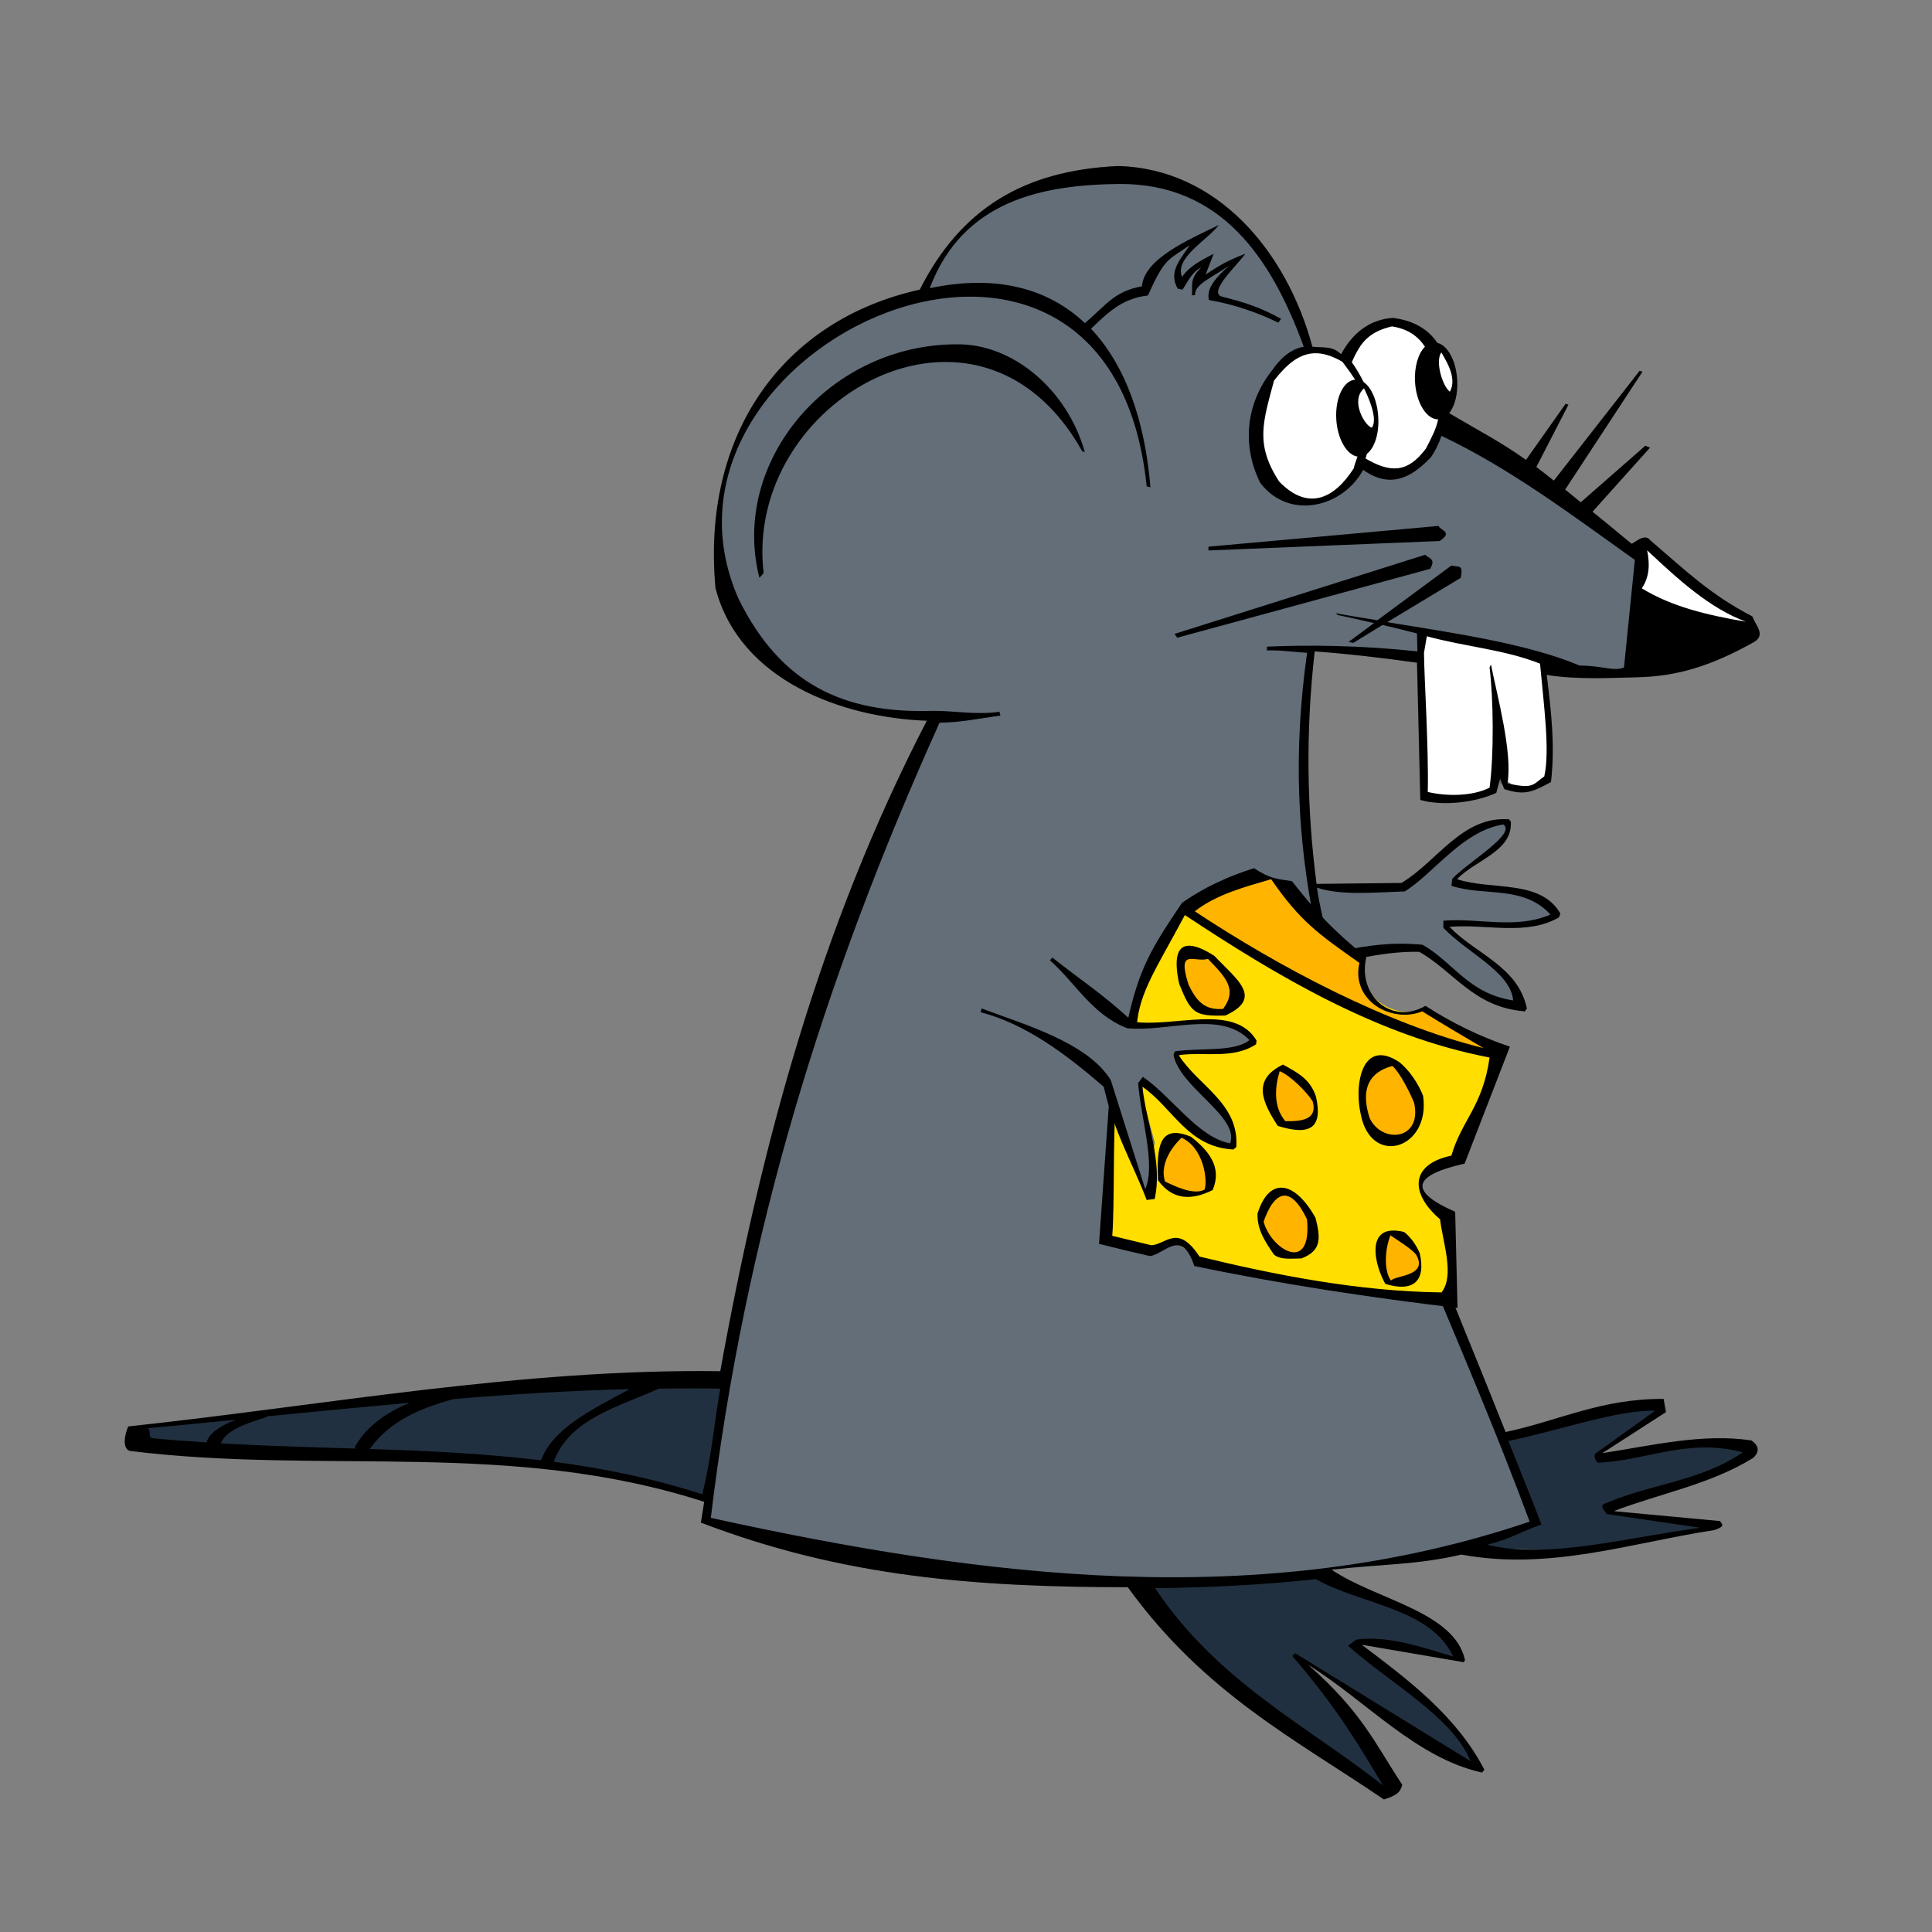
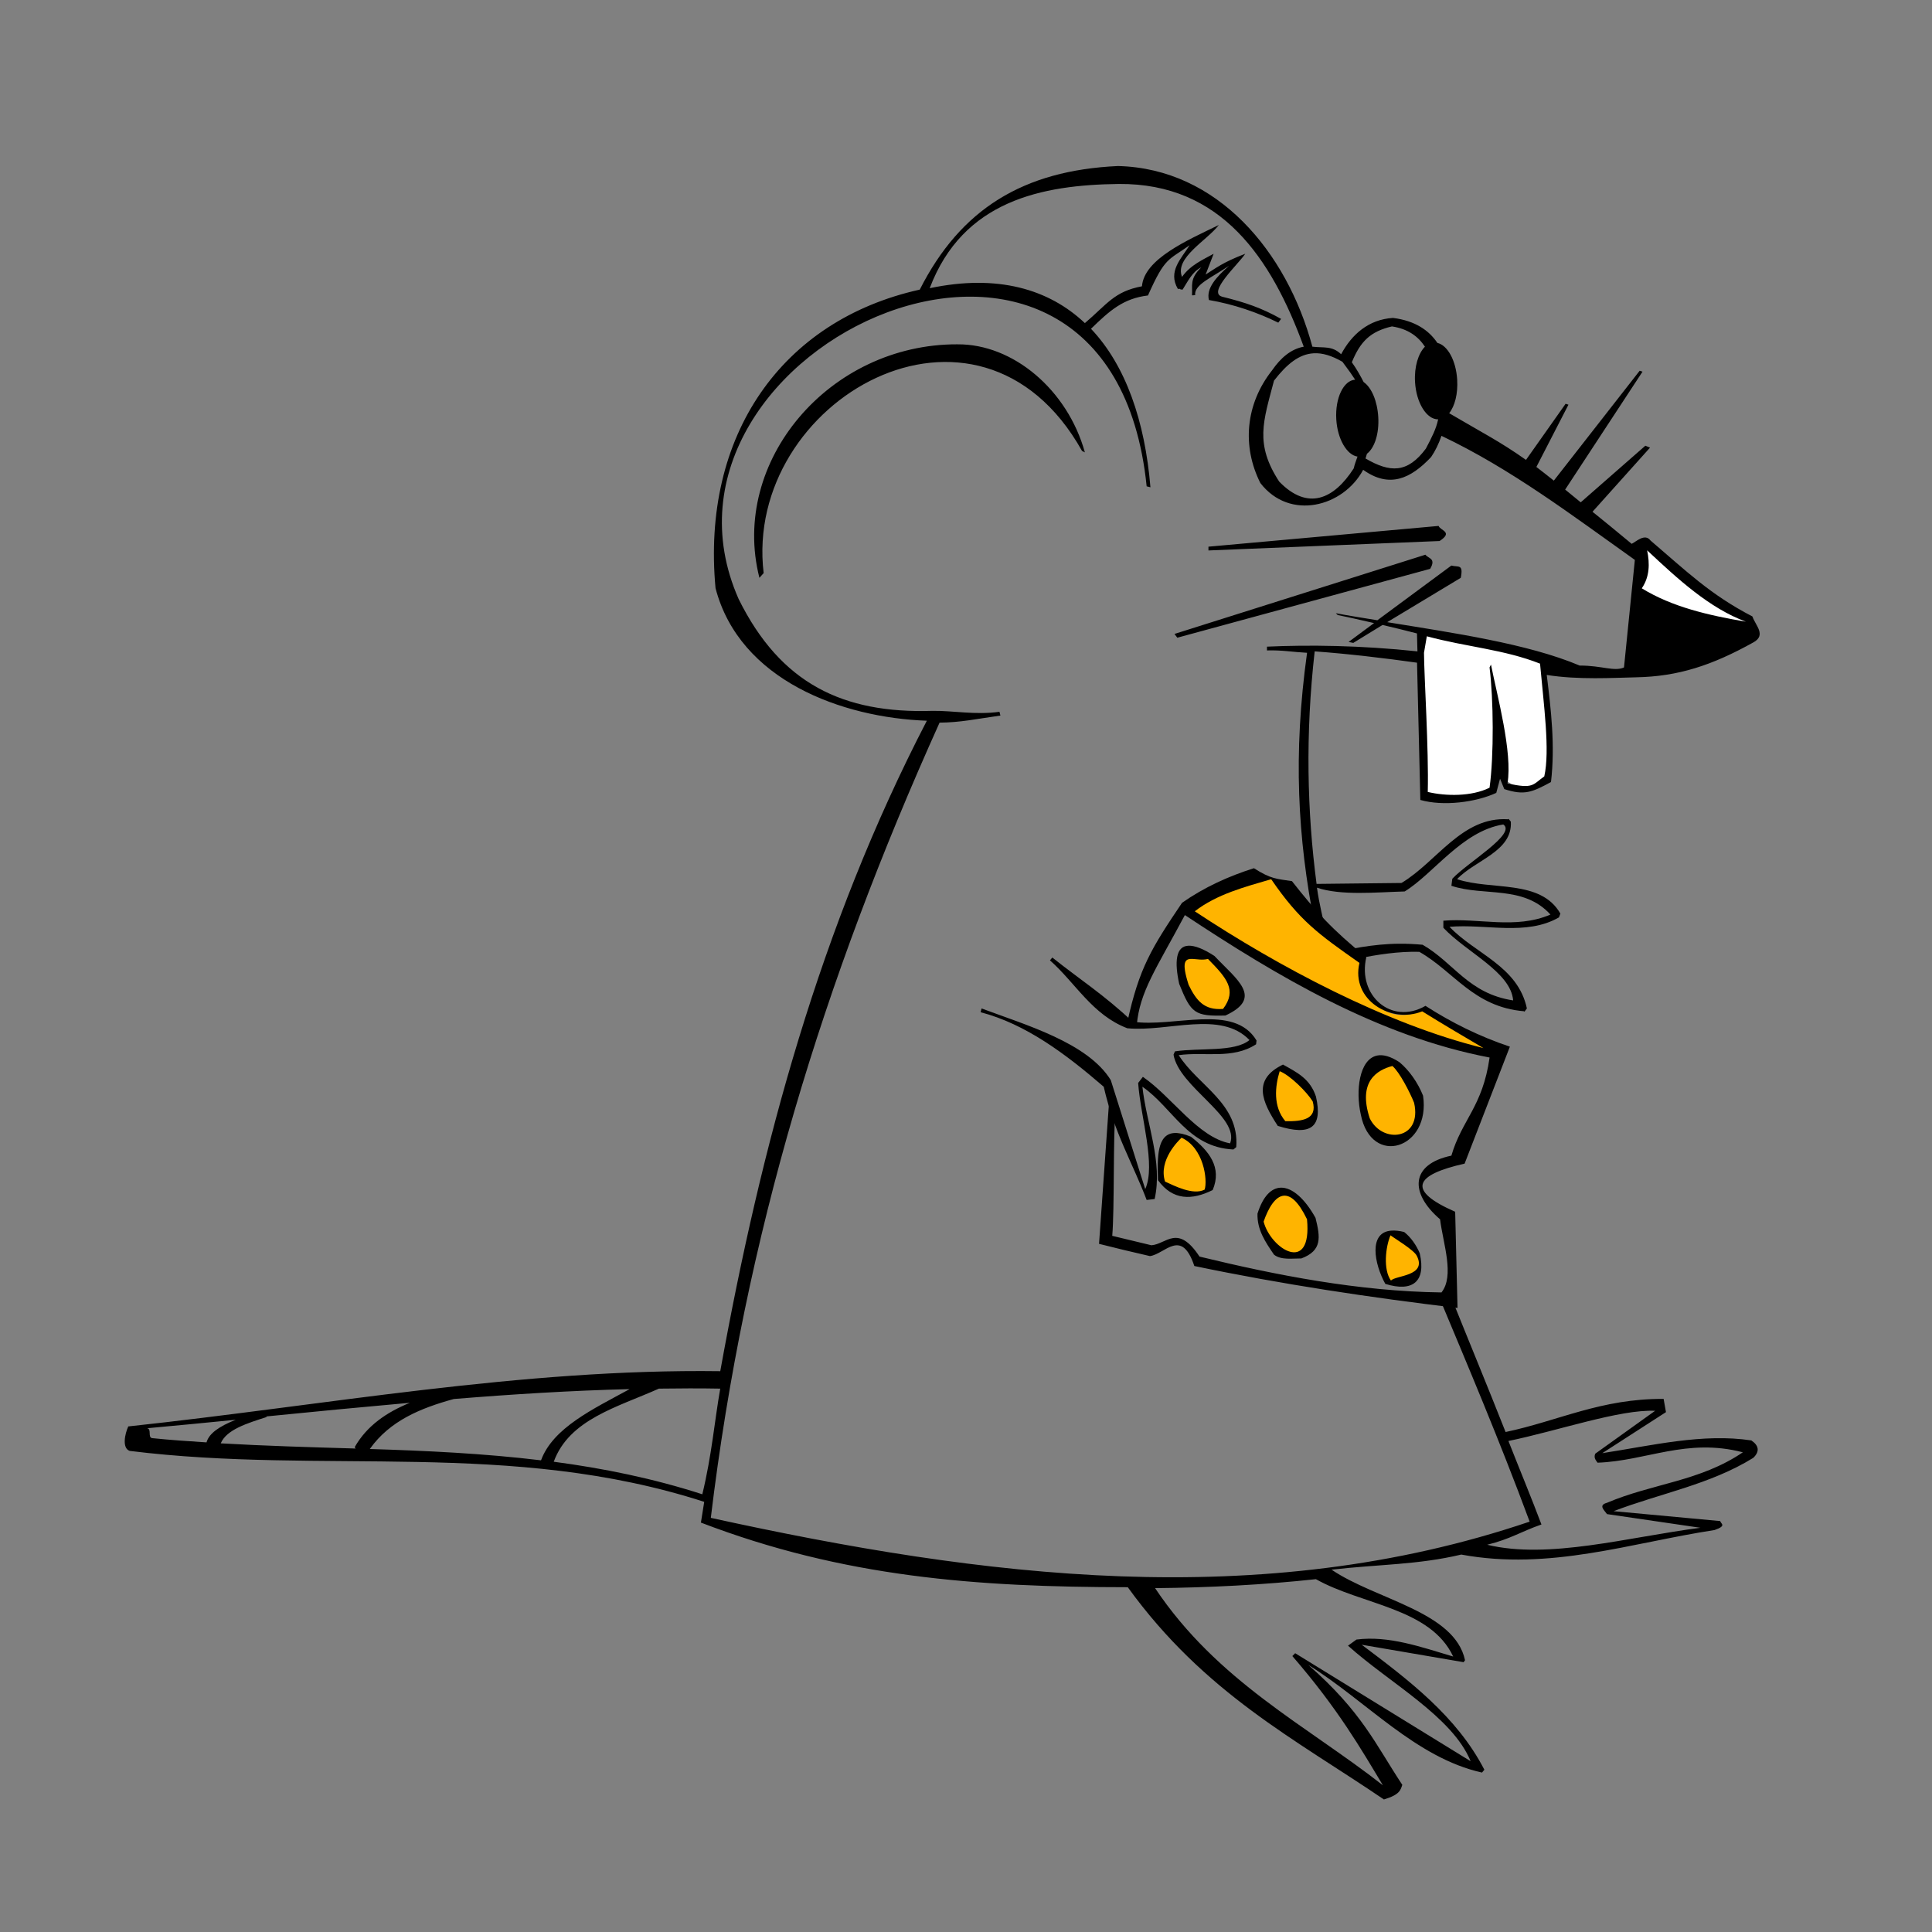
<svg xmlns="http://www.w3.org/2000/svg" xmlns:ns1="http://sodipodi.sourceforge.net/DTD/sodipodi-0.dtd" xmlns:ns2="http://www.inkscape.org/namespaces/inkscape" id="svg2" ns1:docname="greedy-rat.svg" ns2:export-filename="/home/nicu/Desktop/rat.png" viewBox="0 0 128 128" ns1:version="0.32" ns2:export-xdpi="90" version="1.0" ns2:output_extension="org.inkscape.output.svg.inkscape" ns2:export-ydpi="90" ns2:version="0.46+devel">
  <rect x="0" y="0" width="128" height="128" fill="#808080" stroke="none" />
  <ns1:namedview id="base" bordercolor="#666666" ns2:pageshadow="2" ns2:window-y="94" pagecolor="#ffffff" ns2:window-height="857" ns2:zoom="1" ns2:window-x="485" showgrid="false" borderopacity="1.0" ns2:current-layer="layer1" ns2:cx="64" ns2:cy="64" ns2:window-width="1028" ns2:pageopacity="0.0" ns2:document-units="px" />
  <g id="layer1" ns2:label="Layer 1" ns2:groupmode="layer" transform="translate(12.586 9.969)">
-     <path id="path1064" ns1:nodetypes="ccccccccccccccccccccccccccccccccccccccccccccc" style="color:#000000;fill:#213040" d="m35.281 81.281-10.781 0.188-10.594 0.969-9.375 1.406-8.031 0.718l0.25 0.875 8.5 0.969 9.344 0.094 9.031 0.438 8.219 1.5 2.469 1 0.969-8.156zm62.219 1.594l-4.594 0.812-6 1.594 2.469 5.719-4.688 1.531 6.625 0.25 7.875-1.25 1.781-0.438-6.812-0.969-0.094-0.156 3.625-1.25 5.125-1.844 0.625-0.906-3.909-0.344-5.031 0.781-1.156-0.062 3.906-2.656 0.25-0.813zm-22.438 11.5-12.188 0.25 4.844 5.938 11.688 8.219 0.062-0.719-6.094-8.312 2.656 1.594 6.625 4.688 2.656 1.25-0.625-1.5-3.688-3.812-3.906-2.812 0.812-0.438 6.188 1.312c-0.849-3.379-5.962-3.809-9.03-5.655z" />
-     <path id="path996" ns1:nodetypes="ccccccccccccccccccccccccccccccccccscccccsccccc" style="block-progression:tb;text-indent:0;color:#000000;text-transform:none;fill:#636e79" d="m61.469 1.031c-6.274 0.292-10.331 3.298-13.037 8.638-9.167 2.034-14.562 9.228-13.62 19.331 1.599 6.116 8.393 8.582 14 8.781-7.076 13.647-10.358 28.194-13.069 43.182l-1.681 8.568-0.219 1.375c9.437 3.618 18.25 4.276 28.282 4.282l13.5-1.156c3.22-0.363 5.711-0.318 8.594-1l4.683-2.173-1.745-5.952c-4.083-10.363-8.345-20.199-11.594-31.032 1.914-0.331 3.805-0.832 5.875-0.781 2.312 1.312 3.594 3.656 6.938 3.938l0.031 0.031 0.156-0.219c-0.6-2.809-3.417-3.604-5.125-5.406 2.417-0.208 5.092 0.619 7.25-0.625l0.094-0.25c-1.306-2.293-4.562-1.521-6.843-2.282 1.187-1.271 3.681-1.829 3.562-3.812l-0.156-0.188-0.032 0.031c-3.053-0.192-4.708 2.813-7.062 4.219l-5.625 0.062c-0.63-4.801-0.748-9.903-0.125-15.406 2.132 0.153 4.667 0.452 6.781 0.75l0.219 9.093c1.527 0.435 3.619-0.095 4.969-0.719l0.188-0.5 0.344 0.25c1.319 0.43 1.896 0.469 3.156-0.219l-0.625-7.406c2.103 0.337 4.769 0.5 6.281 0.469 2.749-0.056 4.986-0.773 7.75-2.312 0.881-0.482 0.135-1.129-0.062-1.719-2.806-1.454-4.38-3.01-6.75-5.031-0.379-0.509-0.976 0.1-1.249 0.219-7.879-6.602-7.929-6.206-12.094-8.656 0.377-0.472 0.587-1.288 0.532-2.218-0.076-1.276-0.639-2.283-1.313-2.438-0.567-0.845-1.486-1.469-2.937-1.656-1.623 0.099-2.742 1.102-3.438 2.406-0.608-0.575-1.136-0.408-1.906-0.5-1.693-6.295-6.286-11.807-12.875-11.969z" />
    <path id="path999" ns1:nodetypes="cccccccccccc" style="color:#000000;fill:#ffffff" d="m81.656 31.781 0.094 10.907 1.75 0.312l2.719-0.469 0.562-1.062 1.125 0.75 1.406-0.094 0.75-0.438-0.253-6.78 0.127-0.849-0.967-0.465-7.312-1.812z" />
-     <path id="path1001" style="color:#000000;fill:#ffffff" d="m74.312 13.062-2.188 1.125-1.438 3 0.375 4.25 1.562 1.625 1.625 0.375 1.5-0.438 1.625-1.438 0.125-0.875 1.875 0.562 1.75-0.062 1.562-2.062s0.375-1.625 0.375-1.875-0.938-4.5-0.938-4.5l-2.374-1.439-1.812 0.938-1 1.75-1.188-0.5-1.438-0.438z" />
-     <path id="path109" ns1:nodetypes="cccccccccccccsccscccccccccccccsccccc" style="color:#000000;fill:#ffde00" d="m70.622 47.991c-0.438-0.062-4.458 2.165-4.458 2.165l-2.25 2.938-1.562 4.938h1.625l2.688-0.188h2.188l1.562 0.938 0.062 0.312-1.125 0.562-3.625 0.125-0.25 0.25 0.75 1.188 1.875 1.875c0.25 0.25 1.188 2.062 1.188 2.062l-0.062 0.938s-1.375-0.125-1.5-0.375-4.625-3.938-4.625-3.938v0.938l0.812 3-0.526 3.633-2.107-5.986-0.555 8.416 0.75 0.75 2.442 0.479c0.882-0.747 1.764-0.89 2.646 0.52l12.1 2.376 4.875 0.312-0.125-5.625-1.688-1.25s-0.562-1.25 0.188-1.75 2.438-0.875 2.438-0.875l2.5-7.062-4.996-2.886c-1.79 0.961-4.488-0.487-4.342-3.297l-6.893-5.482z" />
    <path id="path12" style="block-progression:tb;text-indent:0;color:#000000;text-transform:none;fill:#000000" ns1:nodetypes="cccccssccccccccccccccccccccccccccccccccccccccccccccccccccccccccccccccccccccccccccccccccccccccccccccccccccccccccccccccccccccscccccccccccccccccscccccccsccccsccccccccccccscccccccccccccccccccccccccccccccccccccccccccccccccccccccccccccccccccccccccccccccscccccccccccc" d="m74.062 11c-6.274 0.292-10.419 2.848-13.125 8.188-9.167 2.034-14.473 9.678-13.531 19.781 1.599 6.116 8.393 8.582 14 8.781-7.076 13.648-10.977 28.107-13.687 43.095-13.182-0.177-26.133 2.256-39.188 3.656-0.008 0.001-0.023-0.001-0.031 0-0.237 0.516-0.421 1.448 0.094 1.625 12.859 1.597 25.247-0.768 38.062 3.375l-0.219 1.375c9.436 3.618 18.249 4.275 28.281 4.281 5.086 7.032 11.12 10.083 16.969 14.062 1.082-0.323 1.103-0.646 1.219-0.969-1.802-2.729-2.668-4.82-6.219-7.938 3.833 2.375 7.108 6.148 11.5 7.125l0.156-0.188c-1.829-3.542-5.011-5.936-8.125-8.281l6.75 1.156 0.094-0.13c-0.691-3.231-5.896-4-8.844-6 3.22-0.363 5.711-0.318 8.594-1 5.865 1.085 11.238-0.777 16.781-1.625 0.834-0.289 0.412-0.413 0.375-0.594l-7.062-0.656c3.084-1.179 6.401-1.765 9.25-3.531 0.464-0.441 0.352-0.833-0.125-1.156-3.209-0.486-6.555 0.331-9.875 0.844l4.219-2.719-0.156-0.875c-4.15-0.029-6.98 1.46-10.47 2.193-1.205-3.058-2.451-6.057-3.656-9.063l-0.812-0.031c1.944 4.654 4.038 9.574 6.062 15.031-17.859 6.055-36.278 3.691-54.25-0.25 2.242-18.624 7.449-35.6 15.156-52.685 1.403-0.013 2.375-0.237 4.031-0.469l-0.062-0.25c-1.599 0.223-3.081-0.082-4.438-0.062-5.928 0.189-10.065-1.798-12.842-7.406-7.412-16.768 24.6-31.378 27.031-7.469l0.25 0.062c-0.361-4.367-1.631-8.072-3.938-10.5 1.248-1.214 2.138-2.009 3.775-2.208 1.136-2.554 1.337-2.312 2.761-3.33-0.568 0.908-1.455 1.736-0.783 2.892 0.326-0.013-0.013 0.035 0.316 0.05 0.354-0.552 0.635-1.178 1.241-1.478-0.798 0.767-0.575 1.214-0.617 1.855 0.279 0.023-0.069-0.047 0.209-0.007-0.085-0.698 1.1-1.165 2.249-1.951-0.87 0.757-1.529 1.514-1.337 2.271 1.63 0.277 3.222 0.824 4.594 1.5l0.188-0.25c-1.302-0.728-2.342-1.082-3.907-1.47-0.996-0.28 1.044-2.115 1.531-2.844-1.498 0.571-1.966 0.966-2.625 1.375l0.531-1.375c-0.699 0.389-1.528 0.735-2.094 1.531-0.514-1.266 1.657-2.41 2.438-3.438-2.072 1.008-4.947 2.247-5.094 4.062-1.844 0.346-2.3 1.18-3.781 2.438-2.392-2.259-5.796-3.257-10.281-2.312 2.204-5.814 7.439-6.844 12.531-6.906 6.782-0.052 10.108 4.915 12.25 10.781-0.847 0.154-1.532 0.745-2.094 1.562-1.783 2.26-1.996 5.049-0.781 7.47 1.95 2.53 5.506 1.574 6.812-0.875 1.737 1.243 3.146 0.592 4.5-0.844 0.279-0.405 0.512-0.891 0.688-1.406 4.62 2.193 8.664 5.274 12.812 8.219l-0.719 7.125c-0.651 0.288-1.467-0.127-2.938-0.125-3.429-1.451-8.427-2.171-12.75-2.875l4.875-2.938c0.183-0.937-0.157-0.689-0.625-0.812l-4.902 3.624c-0.944-0.157-1.915-0.302-2.75-0.469l0.125 0.125c0.795 0.159 1.601 0.347 2.406 0.531l-1.688 1.25 0.312 0.062 1.938-1.188c0.759 0.178 1.523 0.365 2.281 0.562l0.031 1.188c-3.748-0.401-7.238-0.438-9.969-0.312v0.25c0.974-0.032 1.708 0.107 2.656 0.156-0.934 6.747-0.624 12.229 0.5 18l0.75 0.594c-0.202-1.099-0.441-1.904-0.593-3.032 1.595 0.539 3.922 0.302 5.812 0.25 1.916-1.177 3.807-4.002 6.531-4.438 0.9 0.611-2.344 2.5-3.375 3.594l-0.062 0.469c2.146 0.719 4.774-0.063 6.562 1.906-2.32 0.996-4.772 0.209-7.095 0.407v0.469c1.562 1.656 4.463 2.923 4.625 4.812-2.961-0.447-3.927-2.5-6-3.688-2.195-0.201-3.651 0.082-5.156 0.344l0.844 0.5 0.031 0.062c1.314-0.251 2.646-0.472 4.062-0.438 2.312 1.312 3.594 3.656 6.938 3.938l0.03 0.031 0.16-0.219c-0.6-2.809-3.417-3.604-5.125-5.406 2.417-0.208 5.092 0.619 7.25-0.625l0.094-0.25c-1.307-2.292-4.562-1.521-6.844-2.281 1.188-1.271 3.682-1.829 3.562-3.812l-0.152-0.187-0.032 0.031c-3.054-0.193-4.708 2.812-7.062 4.219l-5.625 0.062c-0.63-4.8-0.748-9.903-0.125-15.406 2.132 0.153 4.667 0.452 6.781 0.75l0.219 9.094c1.527 0.435 3.681 0.155 5.031-0.469l0.25-0.938 0.281 0.688c1.319 0.43 1.833 0.219 3.094-0.469 0.283-2.418 0.006-4.757-0.281-7.094 2.103 0.337 4.425 0.187 5.938 0.156 2.749-0.056 4.986-0.773 7.75-2.312 0.881-0.482 0.135-1.129-0.062-1.719-2.806-1.454-4.38-3.01-6.75-5.031-0.38-0.51-0.977 0.099-1.25 0.219-1.106-0.926-1.763-1.447-2.594-2.125l3.812-4.25-0.312-0.125-4.281 3.75c-0.302-0.244-0.762-0.63-1.031-0.844l5.125-7.812-0.188-0.062-5.688 7.281c-0.413-0.321-0.812-0.652-1.156-0.906l2.125-4.125-0.188-0.062-2.625 3.719c-1.749-1.233-2.824-1.76-5.09-3.093 0.376-0.472 0.587-1.289 0.531-2.219-0.076-1.275-0.638-2.283-1.312-2.438-0.567-0.845-1.486-1.47-2.938-1.656-1.623 0.099-2.742 1.102-3.438 2.406-0.608-0.575-1.136-0.408-1.906-0.5-1.693-6.295-6.286-11.807-12.876-11.969zm18.156 10.625c1.068 0.163 1.738 0.663 2.188 1.344-0.439 0.442-0.717 1.331-0.656 2.344 0.083 1.394 0.776 2.483 1.531 2.469-0.135 0.644-0.41 1.167-0.812 1.938-1.229 1.652-2.381 1.599-4 0.656 0.036-0.109 0.061-0.208 0.094-0.312 0.509-0.392 0.816-1.336 0.75-2.438-0.063-1.06-0.446-1.954-0.968-2.313-0.214-0.414-0.45-0.845-0.782-1.312 0.566-1.385 1.231-2.041 2.656-2.375zm-28.78 1.187c-8.496-0.029-15.091 7.758-13.125 15.469l0.281-0.312c-1.37-11.445 14.225-20.35 21.094-8.093l0.188 0.094c-1.157-4.163-4.775-7.188-8.438-7.157zm23.594 0.594c0.572-0.034 1.188 0.151 1.906 0.562 0.41 0.541 0.665 0.909 0.844 1.188-0.767 0.046-1.334 1.212-1.25 2.625 0.078 1.315 0.704 2.367 1.406 2.469-0.091 0.266-0.194 0.525-0.25 0.781-1.32 2.059-3.055 2.819-4.938 0.875-1.629-2.498-1.057-3.981-0.344-6.688 0.868-1.121 1.673-1.756 2.625-1.812zm8.281 11.438-15.25 1.375v0.25l15.312-0.625c0.933-0.606 0.04-0.69-0.062-1zm-0.875 1.906-16.626 5.25 0.188 0.25 16.75-4.562c0.419-0.705-0.132-0.683-0.312-0.938zm0.094 5.406c2.674 0.72 5.087 0.863 7.5 1.812 0.245 2.735 0.666 5.756 0.281 7.469-0.797 0.568-0.703 0.839-2.438 0.469 0.346-2.056-0.686-5.819-1.094-7.875l-0.094 0.188c0.261 2.075 0.296 5.838 0 7.969-1.194 0.593-2.9 0.565-4.094 0.281 0.069-2.875-0.241-7.615-0.25-9.219l0.188-1.094zm-24.813 21.282-0.157 0.187c1.702 1.506 2.804 3.612 5.125 4.5 2.698 0.26 6.181-1.208 8.094 0.781-0.985 0.817-3.292 0.5-4.938 0.75l-0.094 0.219c0.366 2.147 4.401 4.112 3.75 5.875-2.122-0.387-3.865-3.094-5.781-4.406l-0.313 0.406c0.167 2.281 1.19 5.442 0.469 7.031l-2.281-7.219c-1.532-2.482-5.648-3.657-8.562-4.75l-0.062 0.25c2.989 0.785 5.608 2.74 8.156 4.938 0.715 3.121 1.894 5.005 2.844 7.5l0.53-0.062c0.547-2.48-0.542-4.959-0.812-7.438 2.01 1.385 3.006 4.014 6.031 4.156l0.187-0.156c0.219-2.897-2.542-4.073-3.812-6.094 1.708-0.24 3.571 0.295 5.125-0.719l0.031-0.25c-1.493-2.494-5.479-0.833-8.219-1.25-1.856-1.758-3.542-2.833-5.312-4.25zm-26.063 28.562c1.354-0.017 2.71-0.026 4.062 0-0.376 2.125-0.559 4.409-1.188 7-3.275-1.058-6.562-1.722-9.843-2.156 1.027-2.812 4.224-3.617 6.968-4.844zm-1.938 0.031c-2.442 1.332-5.079 2.564-5.874 4.719-3.782-0.456-7.567-0.633-11.344-0.75 1.334-1.881 3.377-2.709 5.562-3.312 3.882-0.316 7.775-0.559 11.656-0.656zm-14.562 0.907c-1.532 0.626-2.843 1.511-3.656 2.937l0.062 0.094c-2.985-0.088-5.962-0.172-8.937-0.344 0.38-0.906 1.725-1.323 3.062-1.75l-0.063-0.031c3.184-0.32 6.347-0.621 9.531-0.906zm82.5 0.531-3.969 2.844c-0.11 0.282 0.04 0.426 0.156 0.594 3.239-0.115 5.903-1.658 9.625-0.688-2.848 1.933-5.99 2.062-9 3.344-0.59 0.162-0.193 0.476 0 0.75l6.188 0.906c-4.825 0.625-10.051 2.108-14.125 1.125 1.564-0.39 2.191-0.851 3.594-1.344-0.651-1.734-1.51-3.803-2.188-5.531 3.236-0.663 7.381-2.107 9.719-2zm-94.035 0.593c-1.098 0.436-1.778 0.908-1.938 1.5-1.198-0.078-2.399-0.157-3.594-0.281-0.322-0.033-0.021-0.619-0.344-0.656 1.956-0.178 3.919-0.367 5.875-0.562zm71.562 10.562c3.031 1.708 7.579 1.9 9.094 5.125-2.135-0.633-4.271-1.398-6.406-1.125l-0.562 0.406c2.739 2.467 6.903 4.683 8.125 7.656l-11.625-7.156-0.188 0.188c3.039 3.508 4.563 6.176 6 8.562-5.032-3.946-10.958-6.876-15.094-13.062 3.58-0.034 7.184-0.218 10.656-0.594z" transform="translate(-12.586 -9.969)" />
-     <path id="path1003" ns1:nodetypes="cccccc" style="fill:#ffffff" d="m82.906 13.375c-0.414 0.579 0.056 2.217 0.565 2.607 0.534-0.944-0.351-2.197-0.565-2.607zm-5.125 2.384c-0.944 0.844 0.1 2.527 0.521 2.607 0.446-0.591-0.307-2.197-0.521-2.607z" />
    <path id="path1009" ns1:nodetypes="cccc" style="color:#000000;fill:#ffffff" d="m96.541 26.49c0.181 0.889 0.169 1.747-0.354 2.519 2.012 1.237 4.416 1.789 6.894 2.21-2.408-0.895-4.479-2.796-6.541-4.729z" />
    <path id="path900" style="color:#000000;fill:#ffb400" ns1:nodetypes="ccccccccccccccccssccccccccccsccccccccccccccccccsscccccccscsccccccssc" d="m82.955 57.822-4.299 2.334 1.438 1.281 11.375 6.062 7.25 2.281l0.281-0.219c-1.61-1.008-3.017-1.795-4.521-2.803-2.512 1.595-4.788-0.984-4.344-3.311l-2.355-2.448-2.465-2.352-2.361-0.826zm-4.517 5.178l-0.156 1.531 0.688 1.781 0.938 0.688 1.188 0.156s1.101-0.529 0.969-0.75c-0.133-0.221-0.399-1.198-0.531-1.375-0.133-0.177-1.643-1.636-1.688-1.812l-1.406-0.218zm13.344 7.312c-0.147 0.004-0.303 0.027-0.469 0.094l-0.844 1.156-0.125 1.812 0.781 1.906 1.25 0.438 0.968-0.656 0.656-0.75s0.405-0.658-0.125-1.719c-0.464-0.928-1.063-2.309-2.094-2.281zm-6.719 0.344c-0.351 0.009-0.906 1-0.906 1l-0.282 1.219 1.156 1.469 1 0.312 1-0.531 0.031-1.094-0.437-0.906-1.406-1.406c-0.039-0.044-0.106-0.064-0.156-0.062zm-7 4.406-0.625 0.469-0.5 1.875 0.281 1.188 0.969 0.531h0.781l1.062-0.312s0.328-0.985 0.062-1.25c-0.265-0.265-0.943-1.667-1.031-1.844-0.088-0.177-1-0.656-1-0.656zm6.969 3.906c-0.086-0.017-0.148 0.01-0.22 0.032l-1.188 1.062-0.156 1.125 0.938 1.656 1.031 0.312s1.081 0.221 1.125 0c0.044-0.221 0.375-1.344 0.375-1.344s0.078-1.053-0.188-1.406c-0.232-0.309-1.119-1.314-1.719-1.438zm7.375 2.75l-0.657 0.094-0.344 1.563 0.532 1.625 1.406 0.031s0.479-0.264 0.656-0.75-0.009-1.316-0.406-1.625c-0.398-0.309-0.569-0.628-1.188-0.938z" transform="translate(-12.586 -9.969)" />
    <path id="path66" style="block-progression:tb;text-indent:0;color:#000000;text-transform:none;fill:#000000" ns1:nodetypes="cccccccccccccccccccccccccccccccccccccccccccccccccccccccccccccccccccccccccccccccccccccc" d="m83.075 57.522c-1.691 0.535-3.282 1.255-4.762 2.291-2.022 2.999-2.84 4.315-3.625 7.906l0.625 0.219c0.188-2.241 1.3-3.771 3.188-7.312 6.134 4.058 12.788 8.023 20.188 9.438-0.46 3.264-1.838 4.118-2.531 6.5-2.712 0.567-2.784 2.471-0.75 4.219 0.209 1.643 0.969 3.734 0.094 4.844-5.49-0.071-10.955-1.143-16.031-2.375-1.445-2.196-2.196-0.818-3.188-0.75-0.869-0.21-1.724-0.419-2.594-0.625 0.155-1.79 0.052-6.649 0.219-8.438l-0.438-0.312-0.656 9.281c1.127 0.287 2.248 0.554 3.375 0.812 0.998-0.137 2.09-1.892 2.938 0.656 5.812 1.215 11.626 2.083 17.438 2.781l-0.156-6.375c-3.233-1.414-2.702-2.443 0.625-3.188l3-7.75c-2.02-0.676-3.873-1.597-5.592-2.704-2.259 1.308-4.518-0.698-3.92-3.22-2.279-1.841-3.355-3.045-4.926-5.042-1.034-0.158-1.396-0.138-2.518-0.856zm1.144 0.728c1.894 2.761 3.134 3.637 5.848 5.544-0.582 2.449 2.095 4.052 4.16 3.211 1.411 0.881 2.792 1.684 4.055 2.432-6.423-1.575-13.598-5.403-19.125-9.062 1.472-1.137 3.305-1.609 5.062-2.125zm-5.469 4.406c-0.868 0.021-0.938 1.097-0.625 2.531 0.787 1.956 1.026 2.15 3.062 2.094 2.558-1.181 0.728-2.399-0.719-3.938-0.756-0.5-1.324-0.697-1.719-0.688zm0.25 0.875c0.294 0.011 0.659 0.097 1.031 0 1.232 1.257 1.949 2.051 1 3.312-1.252 0.101-1.771-0.55-2.281-1.594-0.495-1.54-0.24-1.737 0.25-1.719zm12.219 6.406c-1.172 0.262-1.416 2.343-1.062 3.906 0.691 3.513 4.645 2.27 4.125-1.25-0.344-0.866-0.922-1.685-1.562-2.219-0.606-0.4-1.109-0.525-1.5-0.438zm-6.219 0.594c-2.04 0.994-1.403 2.443-0.344 4.062 2.188 0.688 2.988 0.098 2.531-1.938-0.39-1.184-1.24-1.597-2.187-2.125zm7.25 0.094c0.459 0.383 1.153 1.723 1.438 2.438 0.554 2.456-2.098 2.75-2.938 1.031-0.811-2.462 0.505-3.209 1.5-3.469zm-7.469 0.344c0.698 0.27 1.819 1.397 2.188 2 0.336 1.188-0.687 1.337-1.812 1.312-0.823-0.97-0.683-2.301-0.375-3.312zm-6.938 4.094c-1.205 0.034-1.169 1.642-1.125 3.125 0.982 1.361 2.262 1.334 3.625 0.656 0.638-1.507-0.251-2.602-1.438-3.531-0.423-0.18-0.784-0.258-1.062-0.25zm0.438 0.312c1.469 0.673 1.734 2.799 1.531 3.438-0.759 0.402-2.027-0.259-2.625-0.531-0.45-1.414 0.889-2.71 1.094-2.906zm6.562 3.312c-0.599 0.025-1.158 0.536-1.531 1.719-0.032 1.071 0.517 1.871 1.094 2.719 0.469 0.373 1.223 0.246 1.812 0.25 1.387-0.524 1.258-1.394 0.938-2.688-0.696-1.254-1.542-2.032-2.312-2zm0.219 0.531c0.45-0.031 0.959 0.379 1.531 1.562 0.35 3.703-2.404 1.975-2.875 0.156 0.309-0.891 0.765-1.678 1.344-1.719zm7.156 2.312c-1.581 0.076-1.171 2.212-0.438 3.531 1.804 0.559 2.715-0.137 2.281-2.031-0.229-0.545-0.595-1.063-1.031-1.406-0.312-0.082-0.587-0.105-0.812-0.094zm-0.094 0.312c0.252 0.198 1.586 0.986 1.75 1.375 0.675 1.342-1.434 1.276-1.719 1.625-0.523-0.722-0.362-2.224-0.031-3z" transform="translate(-12.586 -9.969)" />
  </g>
</svg>